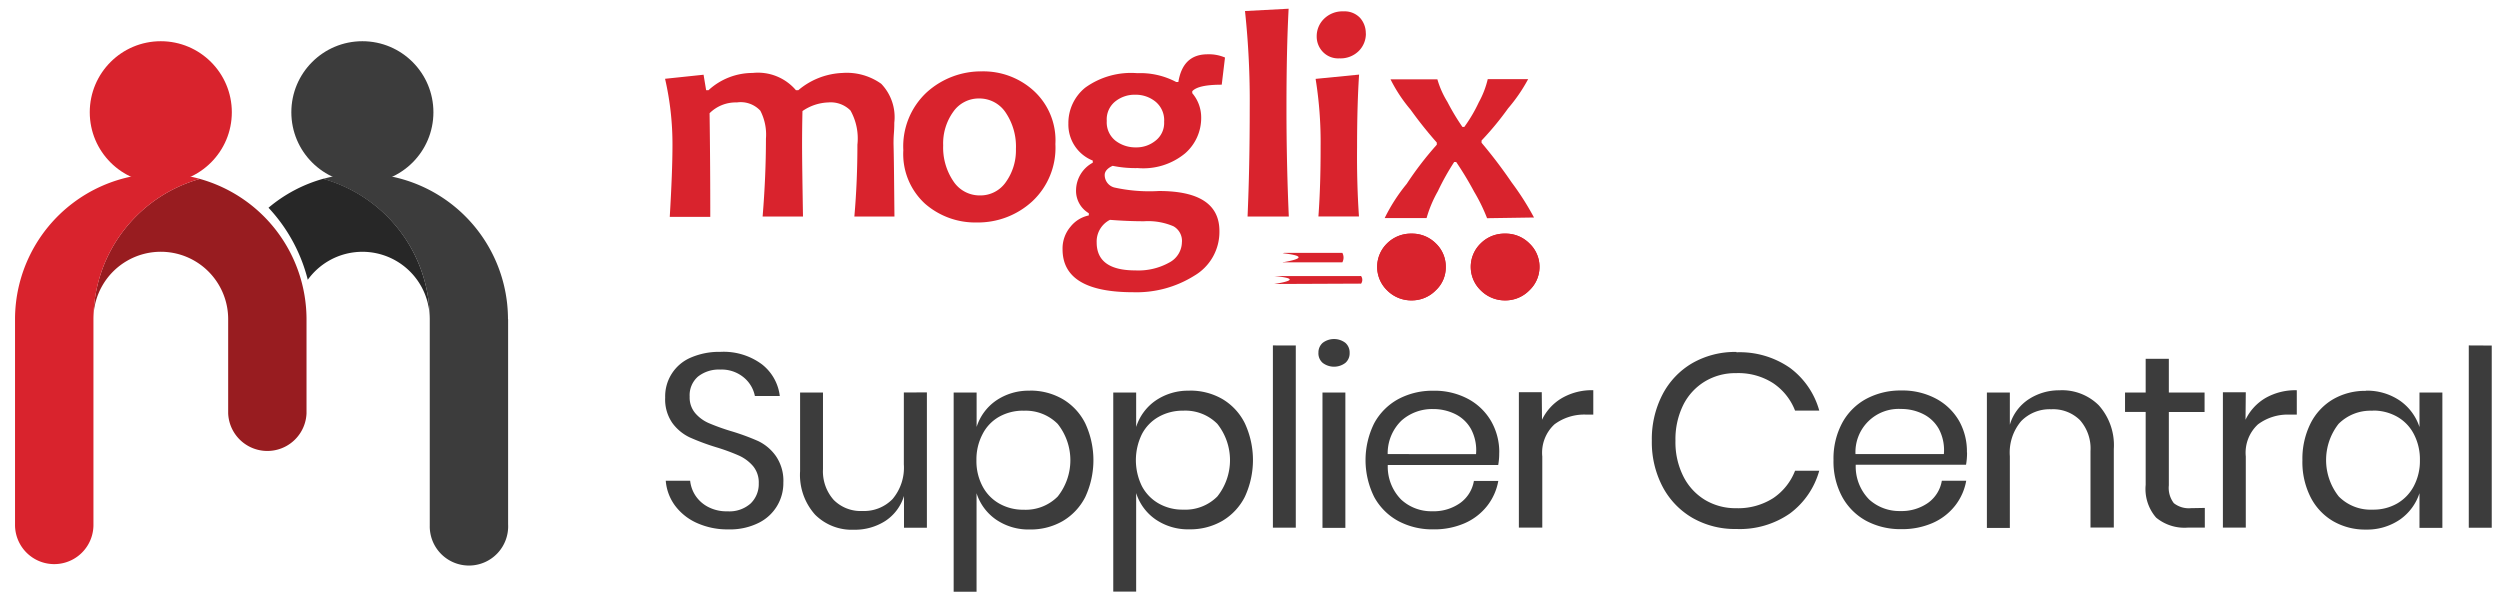
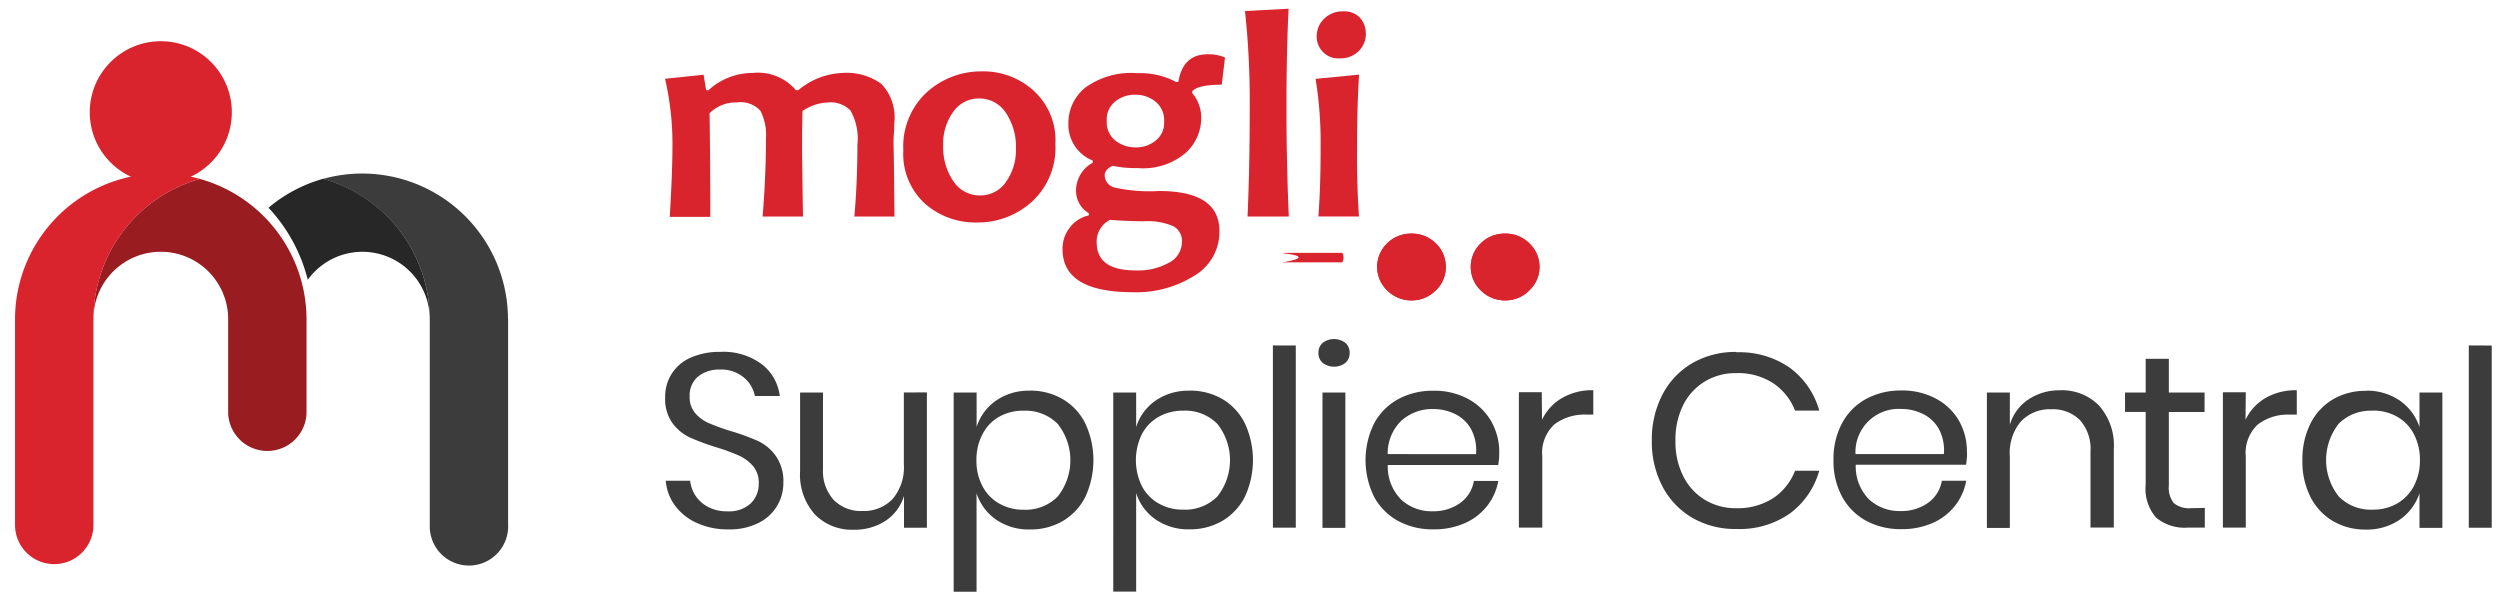
<svg xmlns="http://www.w3.org/2000/svg" width="82" height="20" viewBox="0 0 82 20">
  <defs>
    <style>.a{fill:#fff;}.b{fill:#d9232d;}.c{fill:#3c3c3c;}.d{fill:#981c20;}.e{fill:#272727;}</style>
  </defs>
  <g transform="translate(16676 507.501)">
-     <rect class="a" width="82" height="20" transform="translate(-16676 -507.501)" />
    <g transform="translate(-16675.508 -507.215)">
      <g transform="translate(0)">
        <path class="b" d="M137.194,17.518h-1.315c.071-.809.1-1.593.1-2.356a1.874,1.874,0,0,0-.227-1.121.914.914,0,0,0-.728-.265,1.572,1.572,0,0,0-.847.283q-.013.59-.013,1.074c0,.531.013,1.329.03,2.386H132.87c.072-.878.109-1.727.109-2.554a1.707,1.707,0,0,0-.184-.918.878.878,0,0,0-.77-.271,1.214,1.214,0,0,0-.895.354c.018,1.264.023,2.4.023,3.4h-1.329q.089-1.5.089-2.356A9.556,9.556,0,0,0,129.67,13l1.263-.133.084.508h.077a2.138,2.138,0,0,1,1.45-.566,1.635,1.635,0,0,1,1.419.566h.077a2.383,2.383,0,0,1,1.449-.566,1.945,1.945,0,0,1,1.271.355,1.582,1.582,0,0,1,.429,1.278c0,.062,0,.179-.013.345s-.012.289-.012.347C137.178,15.664,137.183,16.457,137.194,17.518Z" transform="translate(-108.348 -10.702)" />
        <path class="b" d="M182.169,14.873a2.4,2.4,0,0,1-.77,1.889,2.631,2.631,0,0,1-1.809.682,2.5,2.5,0,0,1-1.7-.618,2.208,2.208,0,0,1-.709-1.751,2.419,2.419,0,0,1,.768-1.9,2.657,2.657,0,0,1,1.809-.687,2.45,2.45,0,0,1,1.687.625A2.2,2.2,0,0,1,182.169,14.873Zm-1.294.145a1.989,1.989,0,0,0-.329-1.167,1.033,1.033,0,0,0-.876-.474,1.018,1.018,0,0,0-.853.439,1.779,1.779,0,0,0-.329,1.1,1.973,1.973,0,0,0,.329,1.167,1.029,1.029,0,0,0,.876.474,1.013,1.013,0,0,0,.852-.439,1.788,1.788,0,0,0,.329-1.1Z" transform="translate(-148.044 -10.433)" />
        <path class="b" d="M214.278,9.2l-.107.891c-.513,0-.835.069-.967.214v.064a1.225,1.225,0,0,1,.293.8,1.537,1.537,0,0,1-.525,1.172,2.155,2.155,0,0,1-1.557.485,3.693,3.693,0,0,1-.822-.074c-.164.074-.261.179-.261.3a.423.423,0,0,0,.316.411,5.326,5.326,0,0,0,1.462.115q1.986,0,1.985,1.315a1.664,1.664,0,0,1-.822,1.462,3.565,3.565,0,0,1-2.009.543q-2.315,0-2.314-1.409a1.1,1.1,0,0,1,.261-.74,1.036,1.036,0,0,1,.6-.37v-.072a.852.852,0,0,1-.418-.774,1.036,1.036,0,0,1,.548-.883V12.58a1.269,1.269,0,0,1-.8-1.214,1.491,1.491,0,0,1,.554-1.179,2.568,2.568,0,0,1,1.705-.474,2.514,2.514,0,0,1,1.276.289h.072c.1-.607.416-.908.959-.908A1.333,1.333,0,0,1,214.278,9.2Zm-1.412,6.049a.549.549,0,0,0-.28-.515,2.113,2.113,0,0,0-.96-.164c-.37,0-.747-.016-1.121-.046a.794.794,0,0,0-.436.74c0,.612.424.918,1.264.918a2.083,2.083,0,0,0,1.121-.26A.768.768,0,0,0,212.865,15.248Zm-.584-3.946a.788.788,0,0,0-.286-.658,1.029,1.029,0,0,0-.658-.225,1.015,1.015,0,0,0-.658.219.753.753,0,0,0-.28.641.765.765,0,0,0,.286.648,1.067,1.067,0,0,0,.668.219.987.987,0,0,0,.638-.214A.735.735,0,0,0,212.281,11.3Z" transform="translate(-174.59 -7.599)" />
        <path class="b" d="M246.787,6.817h-1.353c.048-1.1.071-2.282.071-3.565A27.7,27.7,0,0,0,245.35.076L246.781,0c-.048.908-.071,1.988-.071,3.259S246.739,5.73,246.787,6.817Z" transform="translate(-205.006)" />
        <path class="b" d="M260.862,7.3h-1.33q.074-1,.072-2.277a13.043,13.043,0,0,0-.164-2.235l1.426-.14c-.041.618-.066,1.411-.066,2.376C260.792,5.847,260.815,6.61,260.862,7.3Zm.227-6a.8.8,0,0,1-.232.572.847.847,0,0,1-.638.243.692.692,0,0,1-.543-.214.722.722,0,0,1-.2-.508.793.793,0,0,1,.232-.567.857.857,0,0,1,.643-.252.7.7,0,0,1,.543.209.751.751,0,0,1,.192.516Z" transform="translate(-216.78 -0.487)" />
-         <path class="b" d="M276.6,14.05h1.325a5.352,5.352,0,0,1-.658.959,9.9,9.9,0,0,1-.87,1.054v.074a15.843,15.843,0,0,1,.987,1.3,9.011,9.011,0,0,1,.733,1.151l-1.539.023a5.782,5.782,0,0,0-.423-.867,10.927,10.927,0,0,0-.59-.977H275.5a8.062,8.062,0,0,0-.536.959,3.974,3.974,0,0,0-.37.88H273.22a5.708,5.708,0,0,1,.722-1.121,10.885,10.885,0,0,1,.987-1.284V16.13a13.507,13.507,0,0,1-.86-1.079,4.959,4.959,0,0,1-.658-.995h1.537a2.97,2.97,0,0,0,.329.74,7.451,7.451,0,0,0,.493.822h.061a4.881,4.881,0,0,0,.477-.811A2.974,2.974,0,0,0,276.6,14.05Z" transform="translate(-228.294 -11.74)" />
        <path class="b" d="M292.311,45.178a1.057,1.057,0,0,1,0,1.542,1.1,1.1,0,0,1-.793.329,1.117,1.117,0,0,1-.8-.329,1.069,1.069,0,0,1,0-1.542,1.1,1.1,0,0,1,.8-.319,1.094,1.094,0,0,1,.793.319Z" transform="translate(-242.641 -37.482)" />
        <path class="b" d="M292.311,45.178a1.057,1.057,0,0,1,0,1.542,1.1,1.1,0,0,1-.793.329,1.117,1.117,0,0,1-.8-.329,1.069,1.069,0,0,1,0-1.542,1.1,1.1,0,0,1,.8-.319,1.094,1.094,0,0,1,.793.319Z" transform="translate(-242.641 -37.482)" />
        <path class="b" d="M273.64,45.178a1.049,1.049,0,0,1,.329.773,1.028,1.028,0,0,1-.329.77,1.1,1.1,0,0,1-.794.329,1.116,1.116,0,0,1-.8-.329,1.072,1.072,0,0,1,0-1.542,1.108,1.108,0,0,1,.8-.319A1.1,1.1,0,0,1,273.64,45.178Z" transform="translate(-227.04 -37.483)" />
        <path class="b" d="M273.64,45.178a1.049,1.049,0,0,1,.329.773,1.028,1.028,0,0,1-.329.77,1.1,1.1,0,0,1-.794.329,1.116,1.116,0,0,1-.8-.329,1.072,1.072,0,0,1,0-1.542,1.108,1.108,0,0,1,.8-.319A1.1,1.1,0,0,1,273.64,45.178Z" transform="translate(-227.04 -37.483)" />
        <path class="b" d="M252.86,49.011q1.046-.181,0-.3l.059-.012h1.9a.329.329,0,0,1,0,.312h-1.9A.105.105,0,0,1,252.86,49.011Z" transform="translate(-211.282 -40.692)" />
-         <path class="b" d="M251.22,53.578h-.03q1.011-.164,0-.26h2.8a.123.123,0,0,1,.048,0,.215.215,0,0,1,0,.248.122.122,0,0,1-.048,0Z" transform="translate(-209.886 -44.549)" />
        <path class="c" d="M133.575,70.6a1.449,1.449,0,0,1-.8,1.315,2.1,2.1,0,0,1-1,.219,2.439,2.439,0,0,1-1.029-.207,1.817,1.817,0,0,1-.719-.566,1.579,1.579,0,0,1-.309-.822h.8a1.1,1.1,0,0,0,.164.472,1.117,1.117,0,0,0,.413.38,1.3,1.3,0,0,0,.648.15,1.044,1.044,0,0,0,.76-.258.886.886,0,0,0,.265-.658.838.838,0,0,0-.186-.566,1.331,1.331,0,0,0-.459-.344,6.575,6.575,0,0,0-.732-.27,7.51,7.51,0,0,1-.888-.329,1.506,1.506,0,0,1-.569-.472,1.35,1.35,0,0,1-.235-.832,1.38,1.38,0,0,1,.845-1.315,2.335,2.335,0,0,1,.964-.186,2.106,2.106,0,0,1,1.363.408,1.549,1.549,0,0,1,.587,1.039h-.817a1.054,1.054,0,0,0-.355-.6,1.136,1.136,0,0,0-.784-.266,1.1,1.1,0,0,0-.727.23.811.811,0,0,0-.273.658.794.794,0,0,0,.178.536,1.228,1.228,0,0,0,.442.329,7.094,7.094,0,0,0,.727.263,7.476,7.476,0,0,1,.9.329,1.508,1.508,0,0,1,.582.493A1.427,1.427,0,0,1,133.575,70.6Zm4.708-2.96v4.44h-.751V71.037a1.5,1.5,0,0,1-.615.822,1.848,1.848,0,0,1-1.029.286,1.7,1.7,0,0,1-1.271-.493,1.95,1.95,0,0,1-.493-1.426V67.644h.751v2.511a1.407,1.407,0,0,0,.354,1.015,1.245,1.245,0,0,0,.941.36,1.3,1.3,0,0,0,.987-.391A1.6,1.6,0,0,0,137.527,70V67.644Zm3.379-.058a2.1,2.1,0,0,1,1.077.28,1.908,1.908,0,0,1,.738.793,2.863,2.863,0,0,1,0,2.419,1.929,1.929,0,0,1-.74.788,2.1,2.1,0,0,1-1.074.275,1.883,1.883,0,0,1-1.118-.329,1.669,1.669,0,0,1-.633-.86v3.231h-.751V67.644h.753v1.13a1.664,1.664,0,0,1,.631-.86,1.881,1.881,0,0,1,1.118-.329Zm-.217.658a1.6,1.6,0,0,0-.793.2,1.365,1.365,0,0,0-.544.571,1.784,1.784,0,0,0-.2.857,1.764,1.764,0,0,0,.2.852,1.4,1.4,0,0,0,.552.569,1.577,1.577,0,0,0,.793.2,1.48,1.48,0,0,0,1.12-.432,1.914,1.914,0,0,0,0-2.383,1.48,1.48,0,0,0-1.118-.432Zm5.453-.658a2.1,2.1,0,0,1,1.074.275,1.907,1.907,0,0,1,.738.793,2.863,2.863,0,0,1,0,2.419,1.929,1.929,0,0,1-.74.788,2.1,2.1,0,0,1-1.074.275,1.883,1.883,0,0,1-1.118-.329,1.657,1.657,0,0,1-.631-.86v3.231h-.751V67.644h.751v1.13a1.664,1.664,0,0,1,.631-.86,1.881,1.881,0,0,1,1.118-.329Zm-.215.658a1.6,1.6,0,0,0-.794.2,1.384,1.384,0,0,0-.553.569,1.94,1.94,0,0,0,0,1.708,1.416,1.416,0,0,0,.553.569,1.57,1.57,0,0,0,.8.2,1.48,1.48,0,0,0,1.12-.431,1.914,1.914,0,0,0,0-2.383,1.48,1.48,0,0,0-1.12-.432Zm3.7-2.138v5.975h-.751V66.1Zm.743.242a.418.418,0,0,1,.14-.329.615.615,0,0,1,.743,0,.418.418,0,0,1,.14.329.413.413,0,0,1-.14.329.615.615,0,0,1-.743,0A.413.413,0,0,1,151.125,66.344Zm.883,1.3v4.44h-.751v-4.44Zm5.046,1.973a2.106,2.106,0,0,1-.033.406H153.4a1.534,1.534,0,0,0,.442,1.136,1.457,1.457,0,0,0,1.019.38,1.5,1.5,0,0,0,.913-.27,1.121,1.121,0,0,0,.451-.724h.8a1.845,1.845,0,0,1-.368.822,1.906,1.906,0,0,1-.738.566,2.492,2.492,0,0,1-1.024.2,2.373,2.373,0,0,1-1.151-.273,1.973,1.973,0,0,1-.789-.788,2.716,2.716,0,0,1,0-2.42,1.973,1.973,0,0,1,.789-.791,2.374,2.374,0,0,1,1.151-.275,2.33,2.33,0,0,1,1.151.275,1.922,1.922,0,0,1,.751.735,2.039,2.039,0,0,1,.26,1.018Zm-.76.049a1.48,1.48,0,0,0-.164-.822,1.2,1.2,0,0,0-.52-.493,1.625,1.625,0,0,0-.719-.164,1.511,1.511,0,0,0-1.041.377,1.491,1.491,0,0,0-.454,1.1Zm2.164-1.128a1.644,1.644,0,0,1,.658-.714,1.96,1.96,0,0,1,1.024-.255v.8h-.232a1.633,1.633,0,0,0-1.041.319,1.266,1.266,0,0,0-.4,1.054v2.333H157.7v-4.44h.751Zm6.377-2.213a2.886,2.886,0,0,1,1.758.513,2.614,2.614,0,0,1,.959,1.4h-.794a1.914,1.914,0,0,0-.719-.9,2.106,2.106,0,0,0-1.215-.329,1.929,1.929,0,0,0-1.019.27,1.881,1.881,0,0,0-.71.765,2.535,2.535,0,0,0-.26,1.182,2.489,2.489,0,0,0,.26,1.171,1.889,1.889,0,0,0,.71.771,1.947,1.947,0,0,0,1.019.271,2.138,2.138,0,0,0,1.215-.329,1.911,1.911,0,0,0,.719-.9h.793a2.618,2.618,0,0,1-.959,1.4,2.879,2.879,0,0,1-1.759.511,2.8,2.8,0,0,1-1.445-.367,2.565,2.565,0,0,1-.978-1.026,3.139,3.139,0,0,1-.35-1.5,3.175,3.175,0,0,1,.35-1.518,2.552,2.552,0,0,1,.978-1.029,2.821,2.821,0,0,1,1.447-.367Zm7.564,3.289a2.213,2.213,0,0,1-.033.4h-3.618a1.541,1.541,0,0,0,.441,1.14,1.47,1.47,0,0,0,1.021.378,1.508,1.508,0,0,0,.913-.27,1.118,1.118,0,0,0,.449-.724h.8a1.845,1.845,0,0,1-.368.822,1.905,1.905,0,0,1-.738.566,2.493,2.493,0,0,1-1.024.2,2.383,2.383,0,0,1-1.151-.273,1.973,1.973,0,0,1-.788-.788,2.435,2.435,0,0,1-.284-1.209,2.467,2.467,0,0,1,.284-1.212,1.955,1.955,0,0,1,.789-.791,2.374,2.374,0,0,1,1.151-.275,2.33,2.33,0,0,1,1.151.275,1.91,1.91,0,0,1,.751.735,2.037,2.037,0,0,1,.25,1.019Zm-.76.049a1.48,1.48,0,0,0-.164-.822,1.2,1.2,0,0,0-.521-.493,1.6,1.6,0,0,0-.719-.164,1.417,1.417,0,0,0-1.495,1.48Zm3.8-2.092a1.707,1.707,0,0,1,1.281.493,1.962,1.962,0,0,1,.493,1.432v2.577h-.765V69.567a1.4,1.4,0,0,0-.347-1.018,1.251,1.251,0,0,0-.941-.355,1.3,1.3,0,0,0-.987.391,1.59,1.59,0,0,0-.37,1.151v2.35h-.753v-4.44h.753V68.7a1.51,1.51,0,0,1,.615-.832A1.817,1.817,0,0,1,175.438,67.572Zm4.759,3.859v.646h-.562a1.46,1.46,0,0,1-1.036-.329,1.431,1.431,0,0,1-.342-1.072V68.282h-.677v-.638h.677V66.538h.76v1.107h1.172v.638h-1.172v2.406a.822.822,0,0,0,.164.585.789.789,0,0,0,.557.164Zm1.335-2.892a1.654,1.654,0,0,1,.658-.715,1.973,1.973,0,0,1,1.024-.253v.8h-.232a1.623,1.623,0,0,0-1.041.319,1.264,1.264,0,0,0-.4,1.054v2.333h-.751v-4.44h.751Zm3.946-.954a1.909,1.909,0,0,1,1.12.329,1.694,1.694,0,0,1,.64.865V67.644h.751v4.44h-.751V70.946a1.694,1.694,0,0,1-.64.865,1.909,1.909,0,0,1-1.12.329,2.093,2.093,0,0,1-1.072-.275,1.919,1.919,0,0,1-.74-.788,2.544,2.544,0,0,1-.268-1.209,2.6,2.6,0,0,1,.268-1.212,1.916,1.916,0,0,1,.74-.791,2.093,2.093,0,0,1,1.072-.275Zm.217.658a1.48,1.48,0,0,0-1.112.432,1.926,1.926,0,0,0,.008,2.381,1.47,1.47,0,0,0,1.112.431,1.565,1.565,0,0,0,.8-.2,1.422,1.422,0,0,0,.549-.571,1.765,1.765,0,0,0,.2-.852,1.784,1.784,0,0,0-.2-.857,1.386,1.386,0,0,0-.549-.569,1.584,1.584,0,0,0-.8-.2Zm3.913-2.138v5.975h-.753V66.1Z" transform="translate(-108.373 -55.056)" />
        <g transform="translate(0 1.066)">
          <path class="d" d="M15.64,38.524a2.21,2.21,0,1,1,4.42,0v3.088a1.286,1.286,0,0,0,2.57,0V38.524a4.788,4.788,0,0,0-3.5-4.6A4.787,4.787,0,0,0,15.64,38.524Z" transform="translate(-13.068 -29.408)" />
          <circle class="b" cx="2.33" cy="2.33" r="2.33" transform="translate(2.452)" />
          <path class="c" d="M67.536,37.631v6.73a1.286,1.286,0,1,1-2.57.038V37.631a4.788,4.788,0,0,0-3.5-4.6,4.782,4.782,0,0,1,6.066,4.6Z" transform="translate(-51.362 -28.515)" />
-           <circle class="c" cx="2.33" cy="2.33" r="2.33" transform="translate(9.064)" />
          <path class="b" d="M0,37.631v6.73a1.286,1.286,0,1,0,2.572.038V37.631a4.787,4.787,0,0,1,3.494-4.6A4.782,4.782,0,0,0,0,37.631Z" transform="translate(0.001 -28.515)" />
          <g transform="translate(8.315 4.512)">
            <path class="e" d="M52.364,33.92a4.769,4.769,0,0,0-1.794.95,5.367,5.367,0,0,1,1.288,2.363,2.208,2.208,0,0,1,4,1.291A4.787,4.787,0,0,0,52.364,33.92Z" transform="translate(-50.57 -33.92)" />
          </g>
        </g>
      </g>
    </g>
  </g>
</svg>